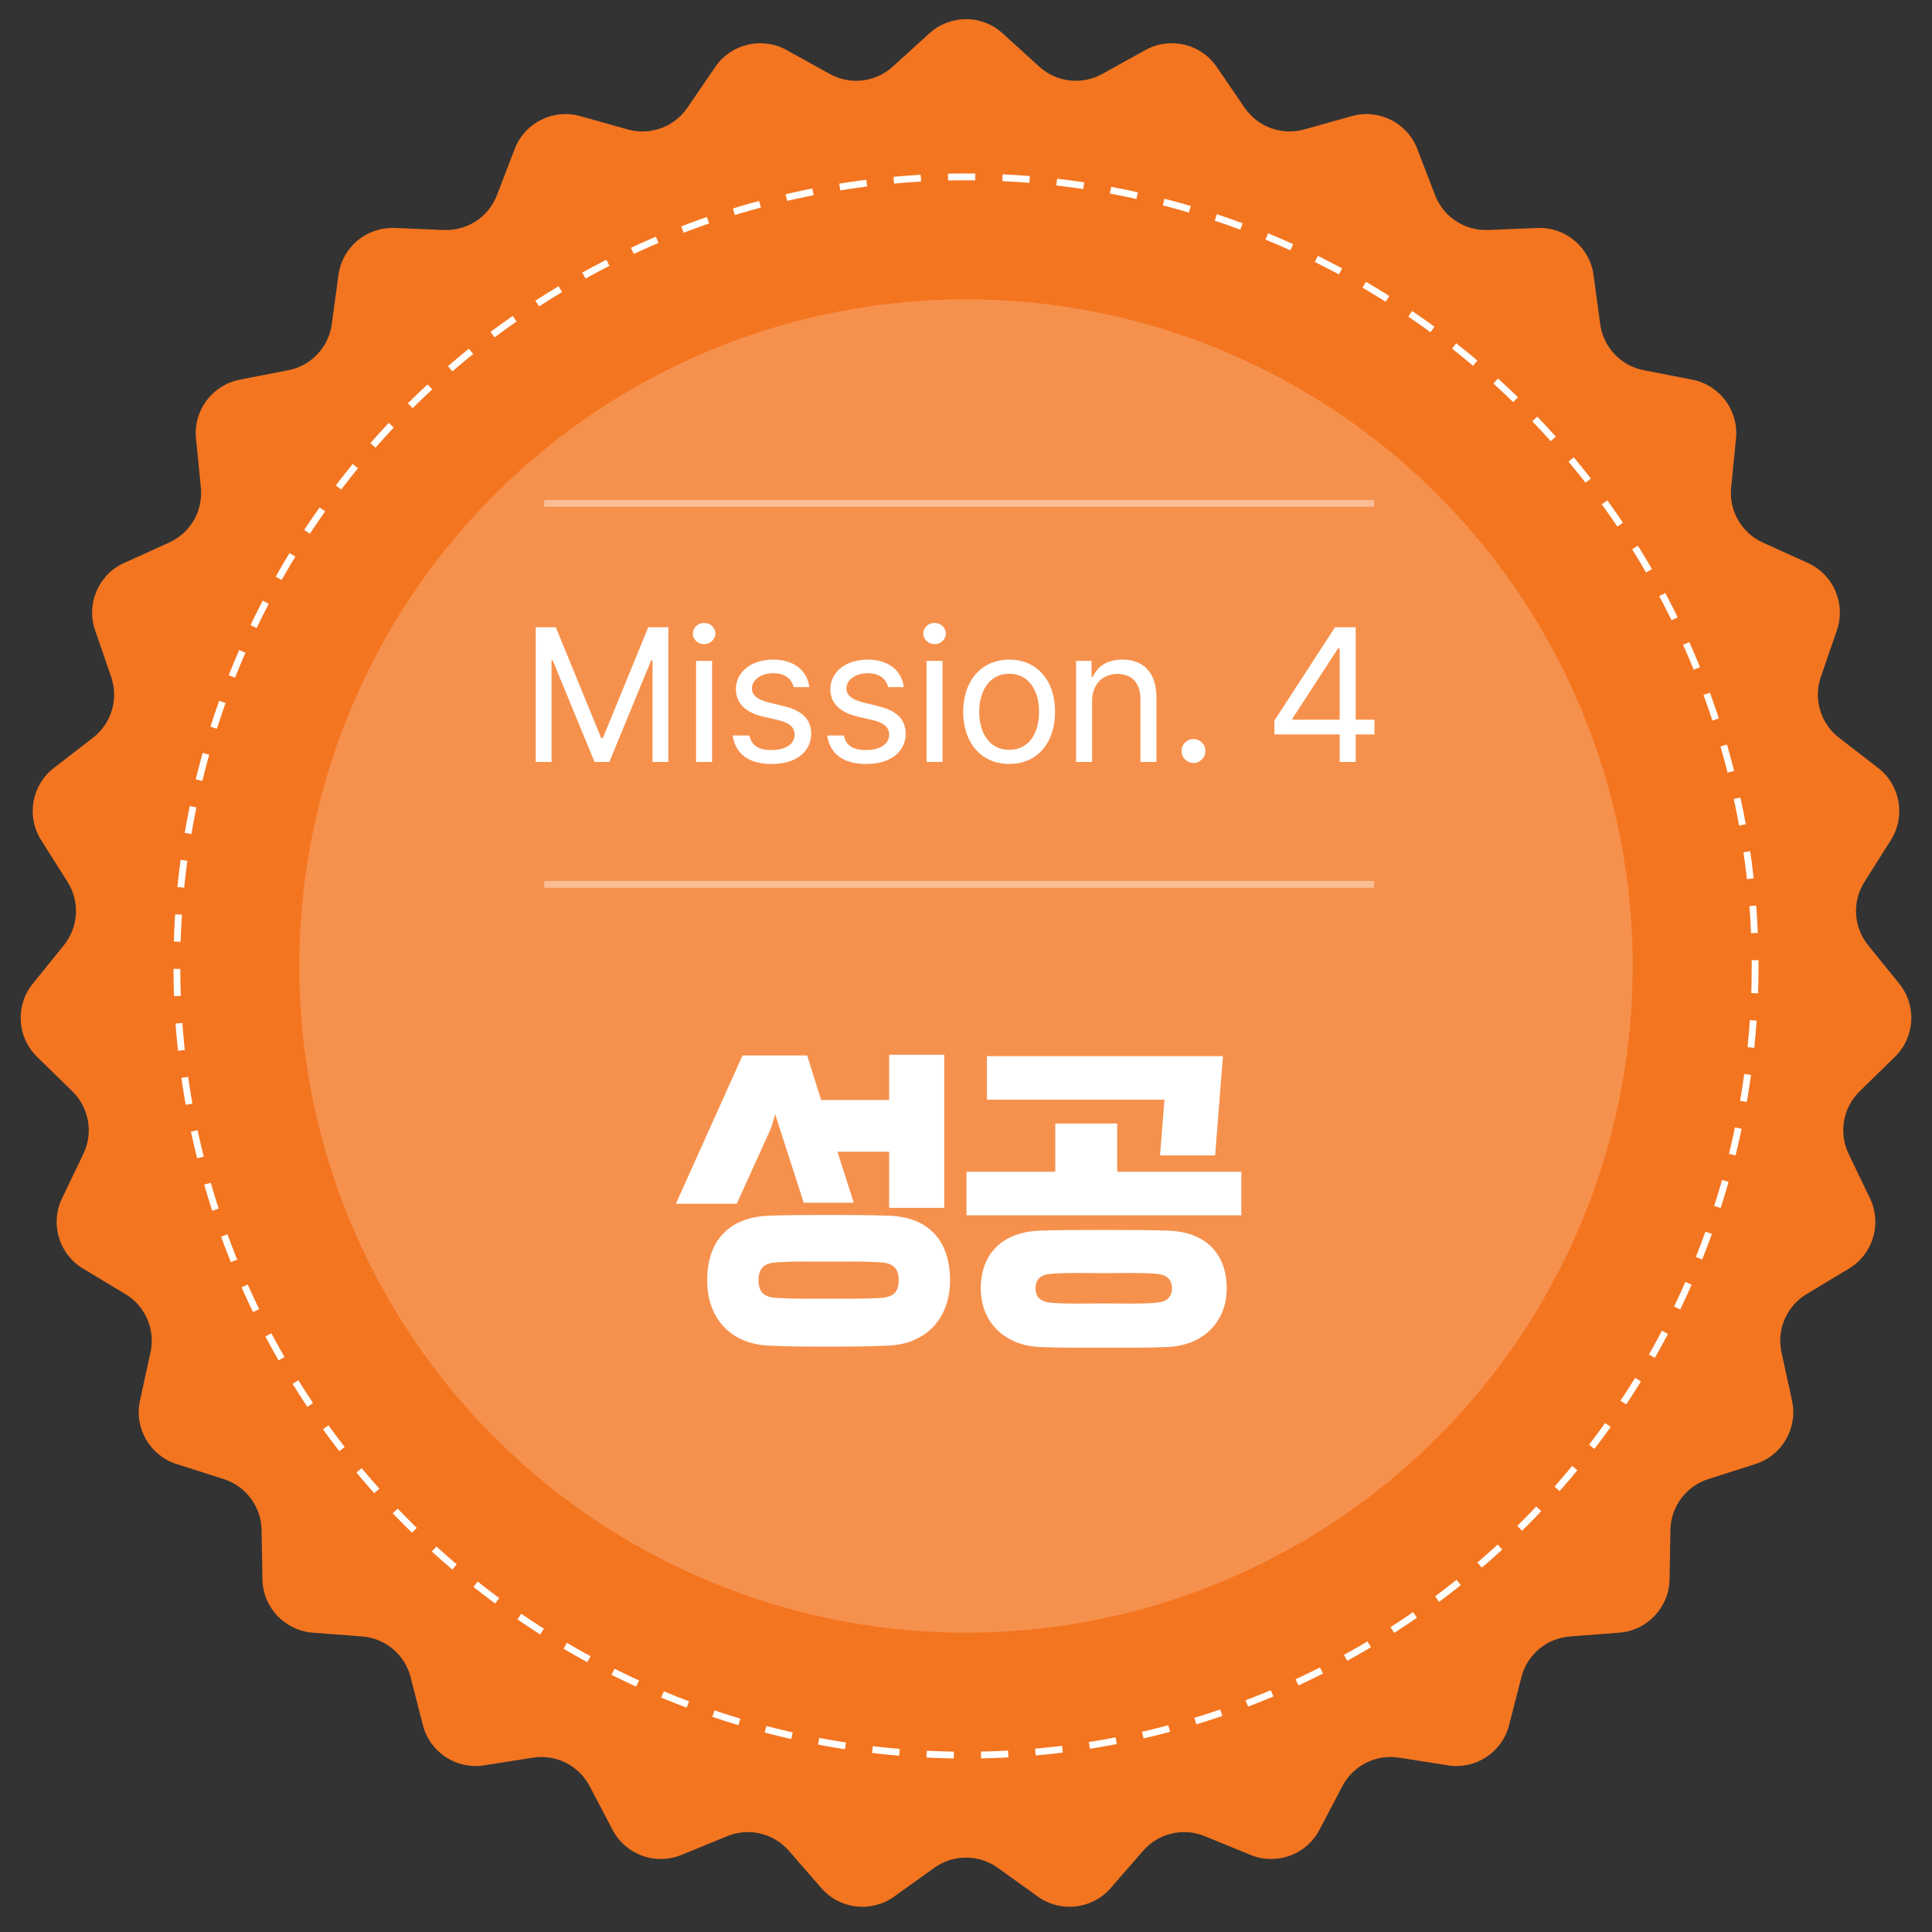
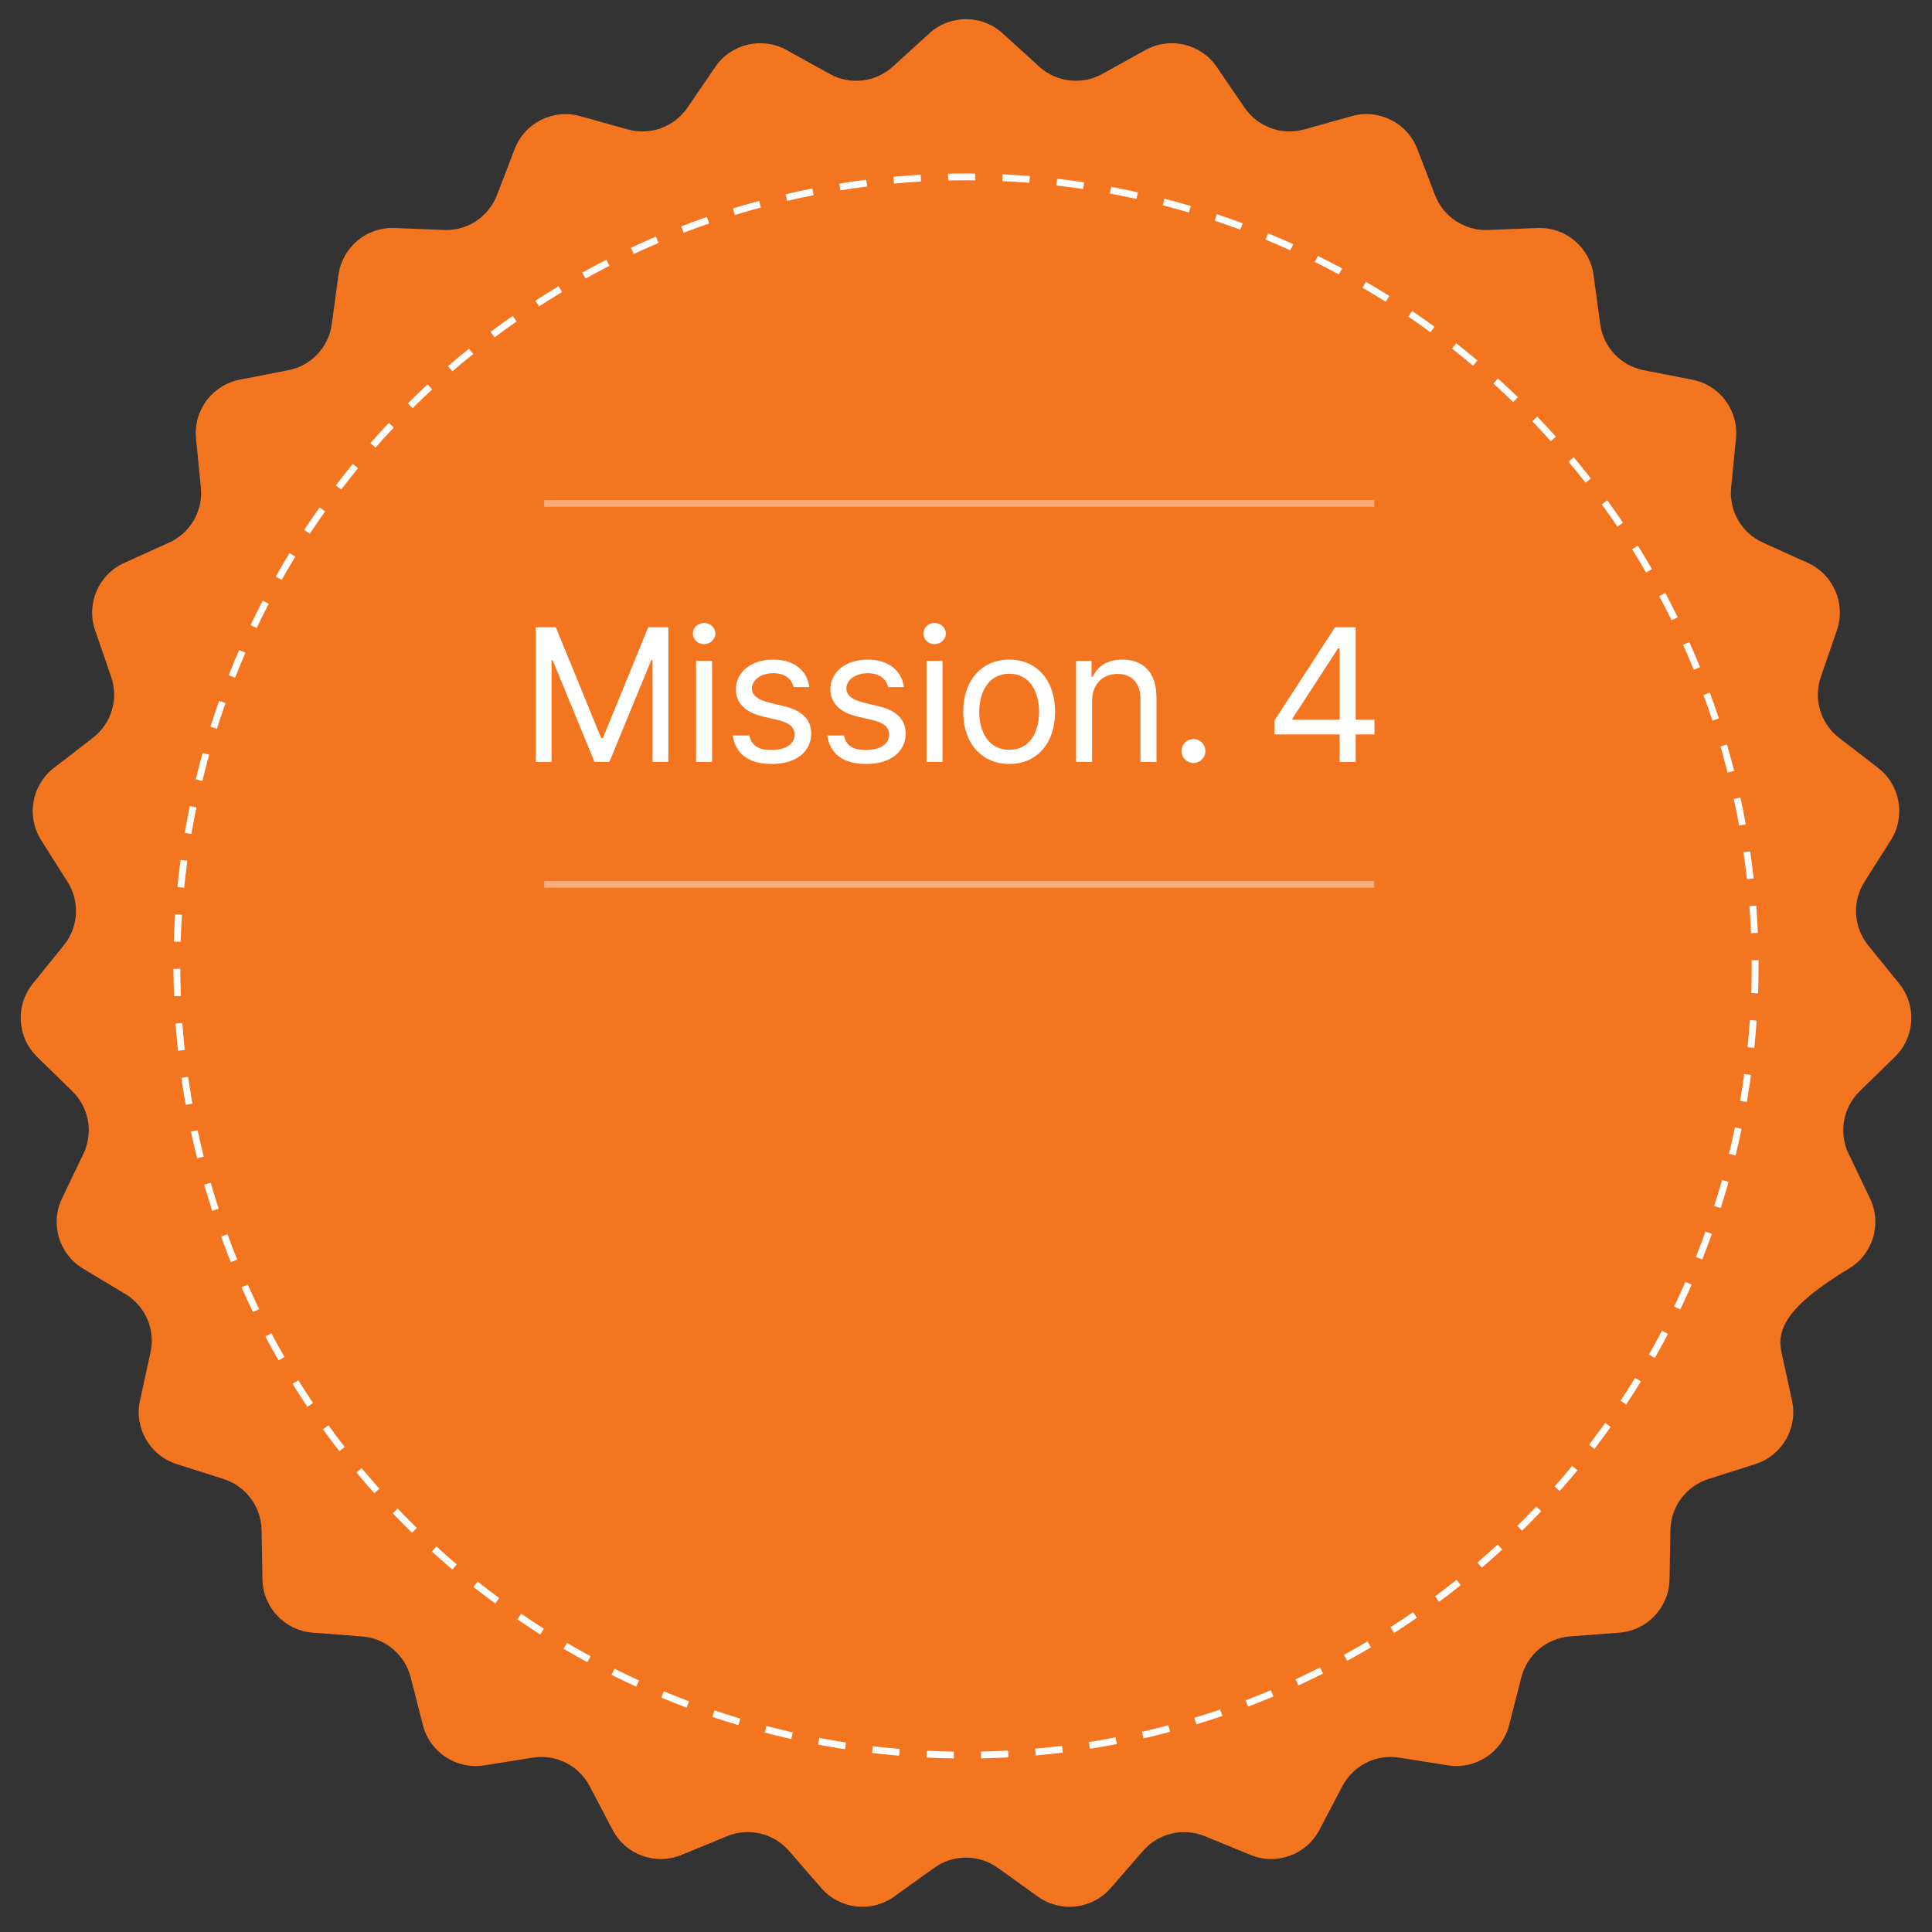
<svg xmlns="http://www.w3.org/2000/svg" width="142" height="142" viewBox="0 0 142 142" fill="none">
  <rect x="0" y="0" width="142" height="142" fill="#333333" stroke="none" />
-   <path d="M68.308 2.451C69.834 1.061 72.166 1.061 73.692 2.451L76.38 4.896C77.648 6.05 79.51 6.268 81.01 5.438L84.189 3.677C85.994 2.678 88.264 3.216 89.428 4.919L91.479 7.919C92.447 9.334 94.209 9.975 95.86 9.513L99.359 8.534C101.346 7.977 103.431 9.024 104.171 10.95L105.475 14.342C106.09 15.942 107.656 16.973 109.369 16.904L113 16.757C115.062 16.674 116.849 18.174 117.125 20.219L117.612 23.82C117.841 25.519 119.128 26.883 120.811 27.21L124.377 27.905C126.403 28.3 127.796 30.171 127.593 32.225L127.236 35.841C127.067 37.547 128.005 39.171 129.567 39.878L132.877 41.377C134.757 42.228 135.681 44.37 135.01 46.321L133.828 49.758C133.271 51.379 133.809 53.175 135.165 54.223L138.041 56.445C139.674 57.707 140.079 60.004 138.976 61.748L137.034 64.819C136.117 66.268 136.226 68.14 137.305 69.473L139.59 72.298C140.888 73.902 140.752 76.231 139.277 77.674L136.679 80.214C135.453 81.413 135.128 83.259 135.869 84.805L137.442 88.081C138.335 89.941 137.666 92.176 135.897 93.24L132.784 95.112C131.314 95.996 130.572 97.718 130.937 99.393L131.712 102.943C132.152 104.959 130.985 106.979 129.019 107.606L125.558 108.711C123.924 109.232 122.805 110.736 122.774 112.45L122.709 116.083C122.672 118.146 121.071 119.843 119.013 120L115.39 120.276C113.681 120.406 112.244 121.612 111.819 123.273L110.918 126.793C110.406 128.792 108.458 130.074 106.419 129.752L102.83 129.185C101.136 128.918 99.461 129.759 98.664 131.277L96.975 134.495C96.016 136.322 93.825 137.12 91.915 136.336L88.553 134.957C86.967 134.306 85.143 134.739 84.017 136.032L81.632 138.773C80.278 140.33 77.961 140.601 76.284 139.399L73.331 137.281C71.938 136.282 70.062 136.282 68.669 137.281L65.716 139.399C64.039 140.601 61.722 140.33 60.368 138.773L57.983 136.032C56.857 134.739 55.033 134.306 53.447 134.957L50.085 136.336C48.175 137.12 45.984 136.322 45.025 134.495L43.336 131.277C42.539 129.759 40.864 128.918 39.17 129.185L35.581 129.752C33.542 130.074 31.594 128.792 31.082 126.793L30.181 123.273C29.756 121.612 28.319 120.406 26.61 120.276L22.987 120C20.929 119.843 19.328 118.146 19.291 116.083L19.226 112.45C19.195 110.736 18.076 109.232 16.442 108.711L12.981 107.606C11.014 106.979 9.848 104.959 10.288 102.943L11.063 99.393C11.428 97.718 10.685 95.996 9.216 95.112L6.103 93.24C4.334 92.176 3.665 89.941 4.558 88.081L6.131 84.805C6.872 83.259 6.547 81.413 5.321 80.214L2.723 77.674C1.248 76.231 1.112 73.902 2.41 72.298L4.695 69.473C5.774 68.14 5.883 66.268 4.966 64.819L3.024 61.748C1.921 60.004 2.326 57.707 3.959 56.445L6.835 54.223C8.191 53.175 8.729 51.379 8.172 49.758L6.99 46.321C6.319 44.37 7.243 42.228 9.123 41.377L12.433 39.878C13.995 39.171 14.933 37.547 14.764 35.841L14.407 32.225C14.204 30.171 15.597 28.3 17.623 27.905L21.189 27.21C22.872 26.883 24.159 25.519 24.388 23.82L24.875 20.219C25.151 18.174 26.938 16.674 29 16.757L32.631 16.904C34.344 16.973 35.91 15.942 36.525 14.342L37.829 10.95C38.569 9.024 40.654 7.977 42.641 8.534L46.14 9.513C47.791 9.975 49.553 9.334 50.521 7.919L52.572 4.919C53.736 3.216 56.006 2.678 57.811 3.677L60.99 5.438C62.49 6.268 64.352 6.05 65.62 4.896L68.308 2.451Z" fill="#F47520" />
+   <path d="M68.308 2.451C69.834 1.061 72.166 1.061 73.692 2.451L76.38 4.896C77.648 6.05 79.51 6.268 81.01 5.438L84.189 3.677C85.994 2.678 88.264 3.216 89.428 4.919L91.479 7.919C92.447 9.334 94.209 9.975 95.86 9.513L99.359 8.534C101.346 7.977 103.431 9.024 104.171 10.95L105.475 14.342C106.09 15.942 107.656 16.973 109.369 16.904L113 16.757C115.062 16.674 116.849 18.174 117.125 20.219L117.612 23.82C117.841 25.519 119.128 26.883 120.811 27.21L124.377 27.905C126.403 28.3 127.796 30.171 127.593 32.225L127.236 35.841C127.067 37.547 128.005 39.171 129.567 39.878L132.877 41.377C134.757 42.228 135.681 44.37 135.01 46.321L133.828 49.758C133.271 51.379 133.809 53.175 135.165 54.223L138.041 56.445C139.674 57.707 140.079 60.004 138.976 61.748L137.034 64.819C136.117 66.268 136.226 68.14 137.305 69.473L139.59 72.298C140.888 73.902 140.752 76.231 139.277 77.674L136.679 80.214C135.453 81.413 135.128 83.259 135.869 84.805L137.442 88.081C138.335 89.941 137.666 92.176 135.897 93.24C131.314 95.996 130.572 97.718 130.937 99.393L131.712 102.943C132.152 104.959 130.985 106.979 129.019 107.606L125.558 108.711C123.924 109.232 122.805 110.736 122.774 112.45L122.709 116.083C122.672 118.146 121.071 119.843 119.013 120L115.39 120.276C113.681 120.406 112.244 121.612 111.819 123.273L110.918 126.793C110.406 128.792 108.458 130.074 106.419 129.752L102.83 129.185C101.136 128.918 99.461 129.759 98.664 131.277L96.975 134.495C96.016 136.322 93.825 137.12 91.915 136.336L88.553 134.957C86.967 134.306 85.143 134.739 84.017 136.032L81.632 138.773C80.278 140.33 77.961 140.601 76.284 139.399L73.331 137.281C71.938 136.282 70.062 136.282 68.669 137.281L65.716 139.399C64.039 140.601 61.722 140.33 60.368 138.773L57.983 136.032C56.857 134.739 55.033 134.306 53.447 134.957L50.085 136.336C48.175 137.12 45.984 136.322 45.025 134.495L43.336 131.277C42.539 129.759 40.864 128.918 39.17 129.185L35.581 129.752C33.542 130.074 31.594 128.792 31.082 126.793L30.181 123.273C29.756 121.612 28.319 120.406 26.61 120.276L22.987 120C20.929 119.843 19.328 118.146 19.291 116.083L19.226 112.45C19.195 110.736 18.076 109.232 16.442 108.711L12.981 107.606C11.014 106.979 9.848 104.959 10.288 102.943L11.063 99.393C11.428 97.718 10.685 95.996 9.216 95.112L6.103 93.24C4.334 92.176 3.665 89.941 4.558 88.081L6.131 84.805C6.872 83.259 6.547 81.413 5.321 80.214L2.723 77.674C1.248 76.231 1.112 73.902 2.41 72.298L4.695 69.473C5.774 68.14 5.883 66.268 4.966 64.819L3.024 61.748C1.921 60.004 2.326 57.707 3.959 56.445L6.835 54.223C8.191 53.175 8.729 51.379 8.172 49.758L6.99 46.321C6.319 44.37 7.243 42.228 9.123 41.377L12.433 39.878C13.995 39.171 14.933 37.547 14.764 35.841L14.407 32.225C14.204 30.171 15.597 28.3 17.623 27.905L21.189 27.21C22.872 26.883 24.159 25.519 24.388 23.82L24.875 20.219C25.151 18.174 26.938 16.674 29 16.757L32.631 16.904C34.344 16.973 35.91 15.942 36.525 14.342L37.829 10.95C38.569 9.024 40.654 7.977 42.641 8.534L46.14 9.513C47.791 9.975 49.553 9.334 50.521 7.919L52.572 4.919C53.736 3.216 56.006 2.678 57.811 3.677L60.99 5.438C62.49 6.268 64.352 6.05 65.62 4.896L68.308 2.451Z" fill="#F47520" />
  <circle cx="71" cy="71" r="58" stroke="white" stroke-width="0.5" stroke-dasharray="2 2" />
-   <circle cx="71" cy="71" r="49" fill="white" fill-opacity="0.2" />
  <path d="M39.375 46.102H40.852L44.188 54.25H44.31L47.647 46.102H49.123V56H47.961V48.522H47.865L44.789 56H43.695L40.619 48.522H40.537V56H39.375V46.102ZM51.16 56V48.576H52.336V56H51.16ZM50.928 46.566C50.921 46.129 51.297 45.78 51.748 45.787C52.199 45.78 52.575 46.129 52.582 46.566C52.575 46.997 52.199 47.346 51.748 47.346C51.297 47.346 50.921 46.997 50.928 46.566ZM58.338 50.504C58.174 49.889 57.702 49.485 56.834 49.478C55.918 49.485 55.269 49.977 55.262 50.6C55.269 51.092 55.665 51.427 56.533 51.639L57.641 51.912C58.967 52.227 59.616 52.89 59.623 53.922C59.616 55.207 58.57 56.157 56.711 56.15C55.043 56.157 54.052 55.412 53.853 54.059H55.084C55.221 54.783 55.747 55.132 56.684 55.125C57.743 55.132 58.406 54.688 58.406 53.99C58.406 53.464 58.03 53.122 57.19 52.924L56.068 52.664C54.776 52.363 54.086 51.659 54.086 50.668C54.086 49.397 55.2 48.48 56.834 48.48C58.372 48.48 59.336 49.301 59.486 50.504H58.338ZM65.283 50.504C65.119 49.889 64.647 49.485 63.779 49.478C62.863 49.485 62.214 49.977 62.207 50.6C62.214 51.092 62.61 51.427 63.478 51.639L64.586 51.912C65.912 52.227 66.561 52.89 66.568 53.922C66.561 55.207 65.516 56.157 63.656 56.15C61.988 56.157 60.997 55.412 60.799 54.059H62.029C62.166 54.783 62.692 55.132 63.629 55.125C64.689 55.132 65.352 54.688 65.352 53.99C65.352 53.464 64.976 53.122 64.135 52.924L63.014 52.664C61.722 52.363 61.031 51.659 61.031 50.668C61.031 49.397 62.145 48.48 63.779 48.48C65.317 48.48 66.281 49.301 66.432 50.504H65.283ZM68.1 56V48.576H69.275V56H68.1ZM67.867 46.566C67.86 46.129 68.236 45.78 68.688 45.787C69.139 45.78 69.515 46.129 69.522 46.566C69.515 46.997 69.139 47.346 68.688 47.346C68.236 47.346 67.86 46.997 67.867 46.566ZM74.184 56.15C72.16 56.157 70.793 54.626 70.793 52.322C70.793 50.005 72.16 48.48 74.184 48.48C76.2 48.48 77.554 50.005 77.547 52.322C77.554 54.626 76.2 56.157 74.184 56.15ZM71.969 52.322C71.976 53.806 72.673 55.111 74.184 55.111C75.681 55.111 76.371 53.806 76.371 52.322C76.371 50.846 75.681 49.52 74.184 49.52C72.673 49.52 71.976 50.846 71.969 52.322ZM80.268 51.543V56H79.092V48.576H80.227V49.738H80.322C80.671 48.98 81.368 48.48 82.496 48.48C84 48.48 85.005 49.397 84.998 51.283V56H83.822V51.365C83.822 50.217 83.193 49.533 82.141 49.533C81.061 49.533 80.268 50.258 80.268 51.543ZM87.719 56.082C87.24 56.075 86.83 55.679 86.844 55.193C86.83 54.715 87.24 54.318 87.719 54.318C88.204 54.318 88.601 54.715 88.594 55.193C88.601 55.679 88.204 56.075 87.719 56.082ZM93.666 53.977V52.965L98.123 46.102H99.641V52.897H101.021V53.977H99.641V56H98.465V53.977H93.666ZM94.992 52.897H98.465V47.66H98.342L94.992 52.815V52.897Z" fill="white" />
  <path opacity="0.4" d="M40 65H101" stroke="white" stroke-width="0.5" />
  <path opacity="0.4" d="M40 37H101" stroke="white" stroke-width="0.5" />
-   <path d="M69.401 88.775H65.351V84.65H61.551L62.751 88.4H59.076L56.976 81.9C56.851 82.3 56.751 82.75 56.576 83.125L54.151 88.475H49.676L54.576 77.575H59.326L60.351 80.85H65.351V77.525H69.401V88.775ZM60.601 98.975C59.251 98.975 57.876 98.975 56.501 98.9C53.701 98.775 51.976 96.9 51.976 94.1C51.976 91.175 53.601 89.45 56.551 89.35C58.001 89.3 59.451 89.3 60.901 89.3C62.351 89.3 63.801 89.3 65.251 89.35C68.226 89.425 69.826 91.15 69.826 94.1C69.826 96.875 68.101 98.775 65.301 98.9C63.751 98.975 62.176 98.975 60.601 98.975ZM60.901 95.45C62.151 95.45 63.426 95.475 64.676 95.4C65.576 95.35 66.051 95.05 66.051 94.1C66.051 93.15 65.576 92.825 64.676 92.775C63.426 92.7 62.151 92.725 60.901 92.725C59.651 92.725 58.376 92.7 57.126 92.775C56.226 92.825 55.751 93.15 55.751 94.1C55.751 95.05 56.226 95.35 57.126 95.4C58.376 95.475 59.651 95.45 60.901 95.45ZM85.261 84.925L85.586 80.825H72.536V77.625H89.886L89.311 84.925H85.261ZM82.111 82.575V86.125H91.236V89.325H71.036V86.125H77.561V82.575H82.111ZM81.136 99.05C79.536 99.05 77.936 99.075 76.361 99C73.886 98.875 72.086 97.225 72.086 94.7C72.086 92.025 73.811 90.55 76.411 90.45C77.986 90.4 79.561 90.4 81.136 90.4C82.686 90.4 84.261 90.4 85.836 90.45C88.461 90.525 90.161 92 90.161 94.7C90.161 97.225 88.361 98.875 85.886 99C84.311 99.075 82.711 99.05 81.136 99.05ZM81.136 95.8C82.411 95.8 83.736 95.85 85.011 95.75C85.661 95.7 86.136 95.4 86.136 94.7C86.136 93.975 85.686 93.675 85.011 93.625C83.736 93.525 82.411 93.575 81.136 93.575C79.836 93.575 78.511 93.525 77.236 93.625C76.561 93.675 76.111 93.975 76.111 94.7C76.111 95.4 76.586 95.7 77.236 95.75C78.511 95.85 79.836 95.8 81.136 95.8Z" fill="white" />
</svg>